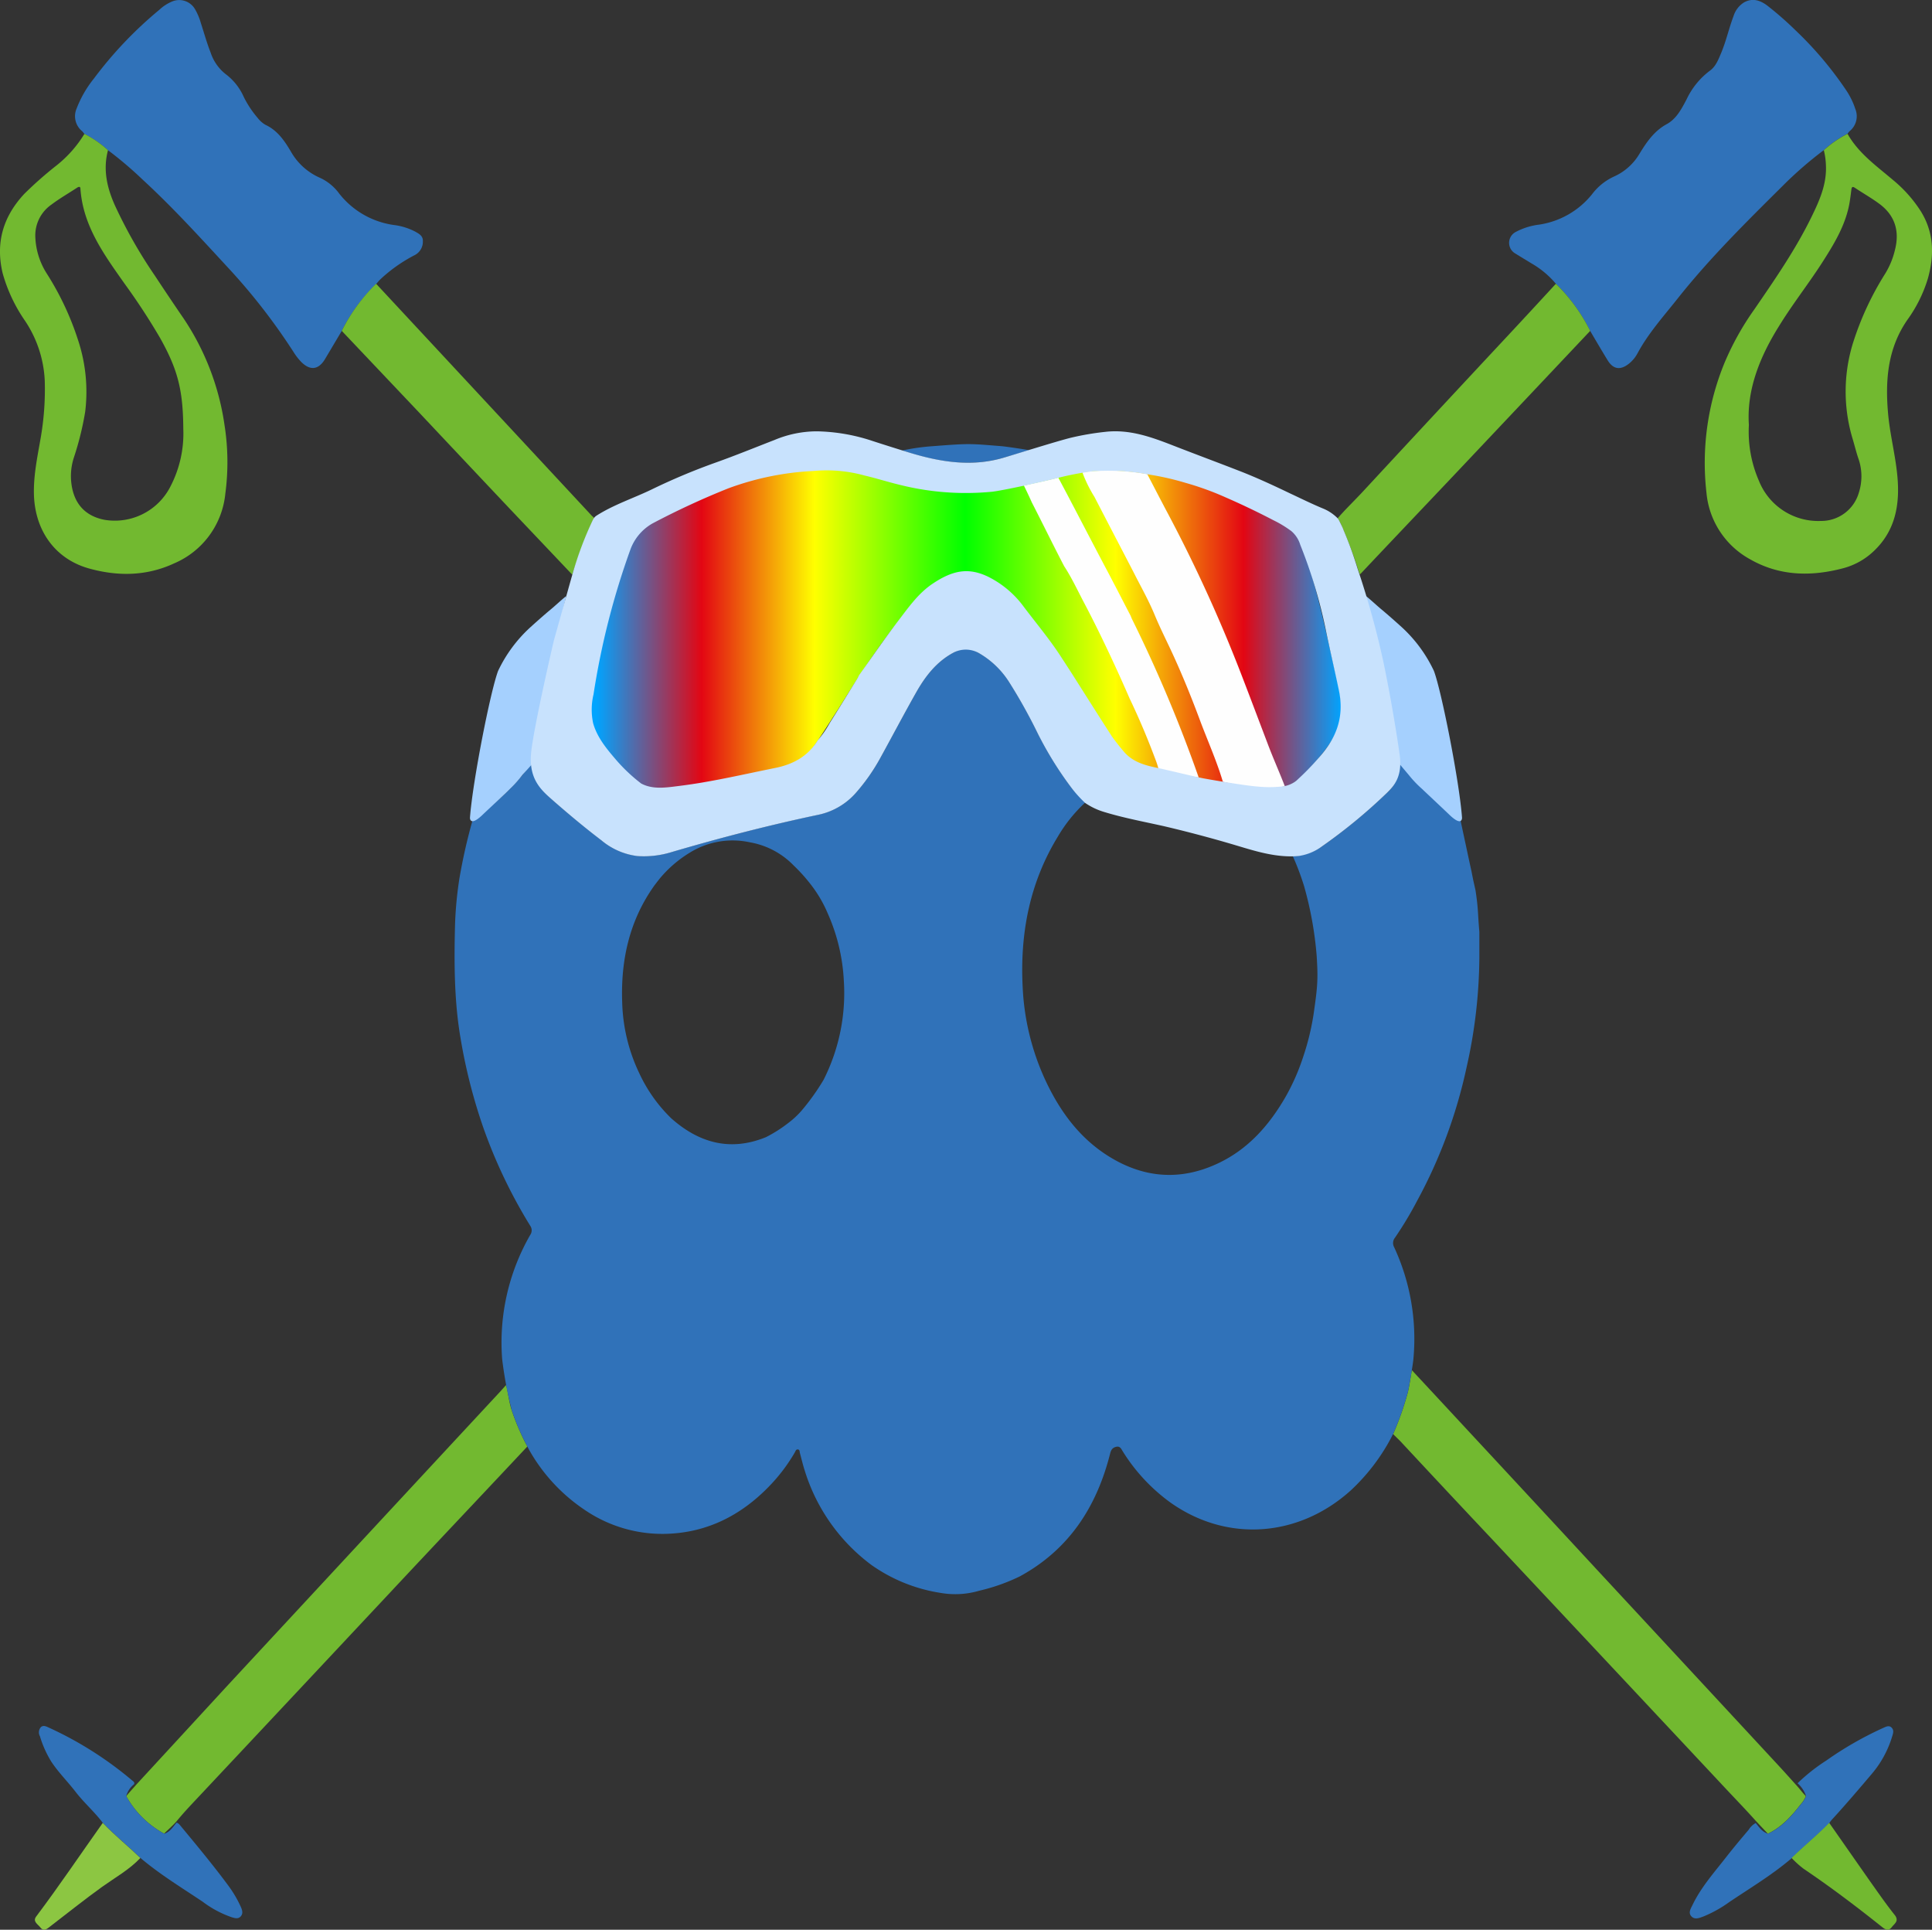
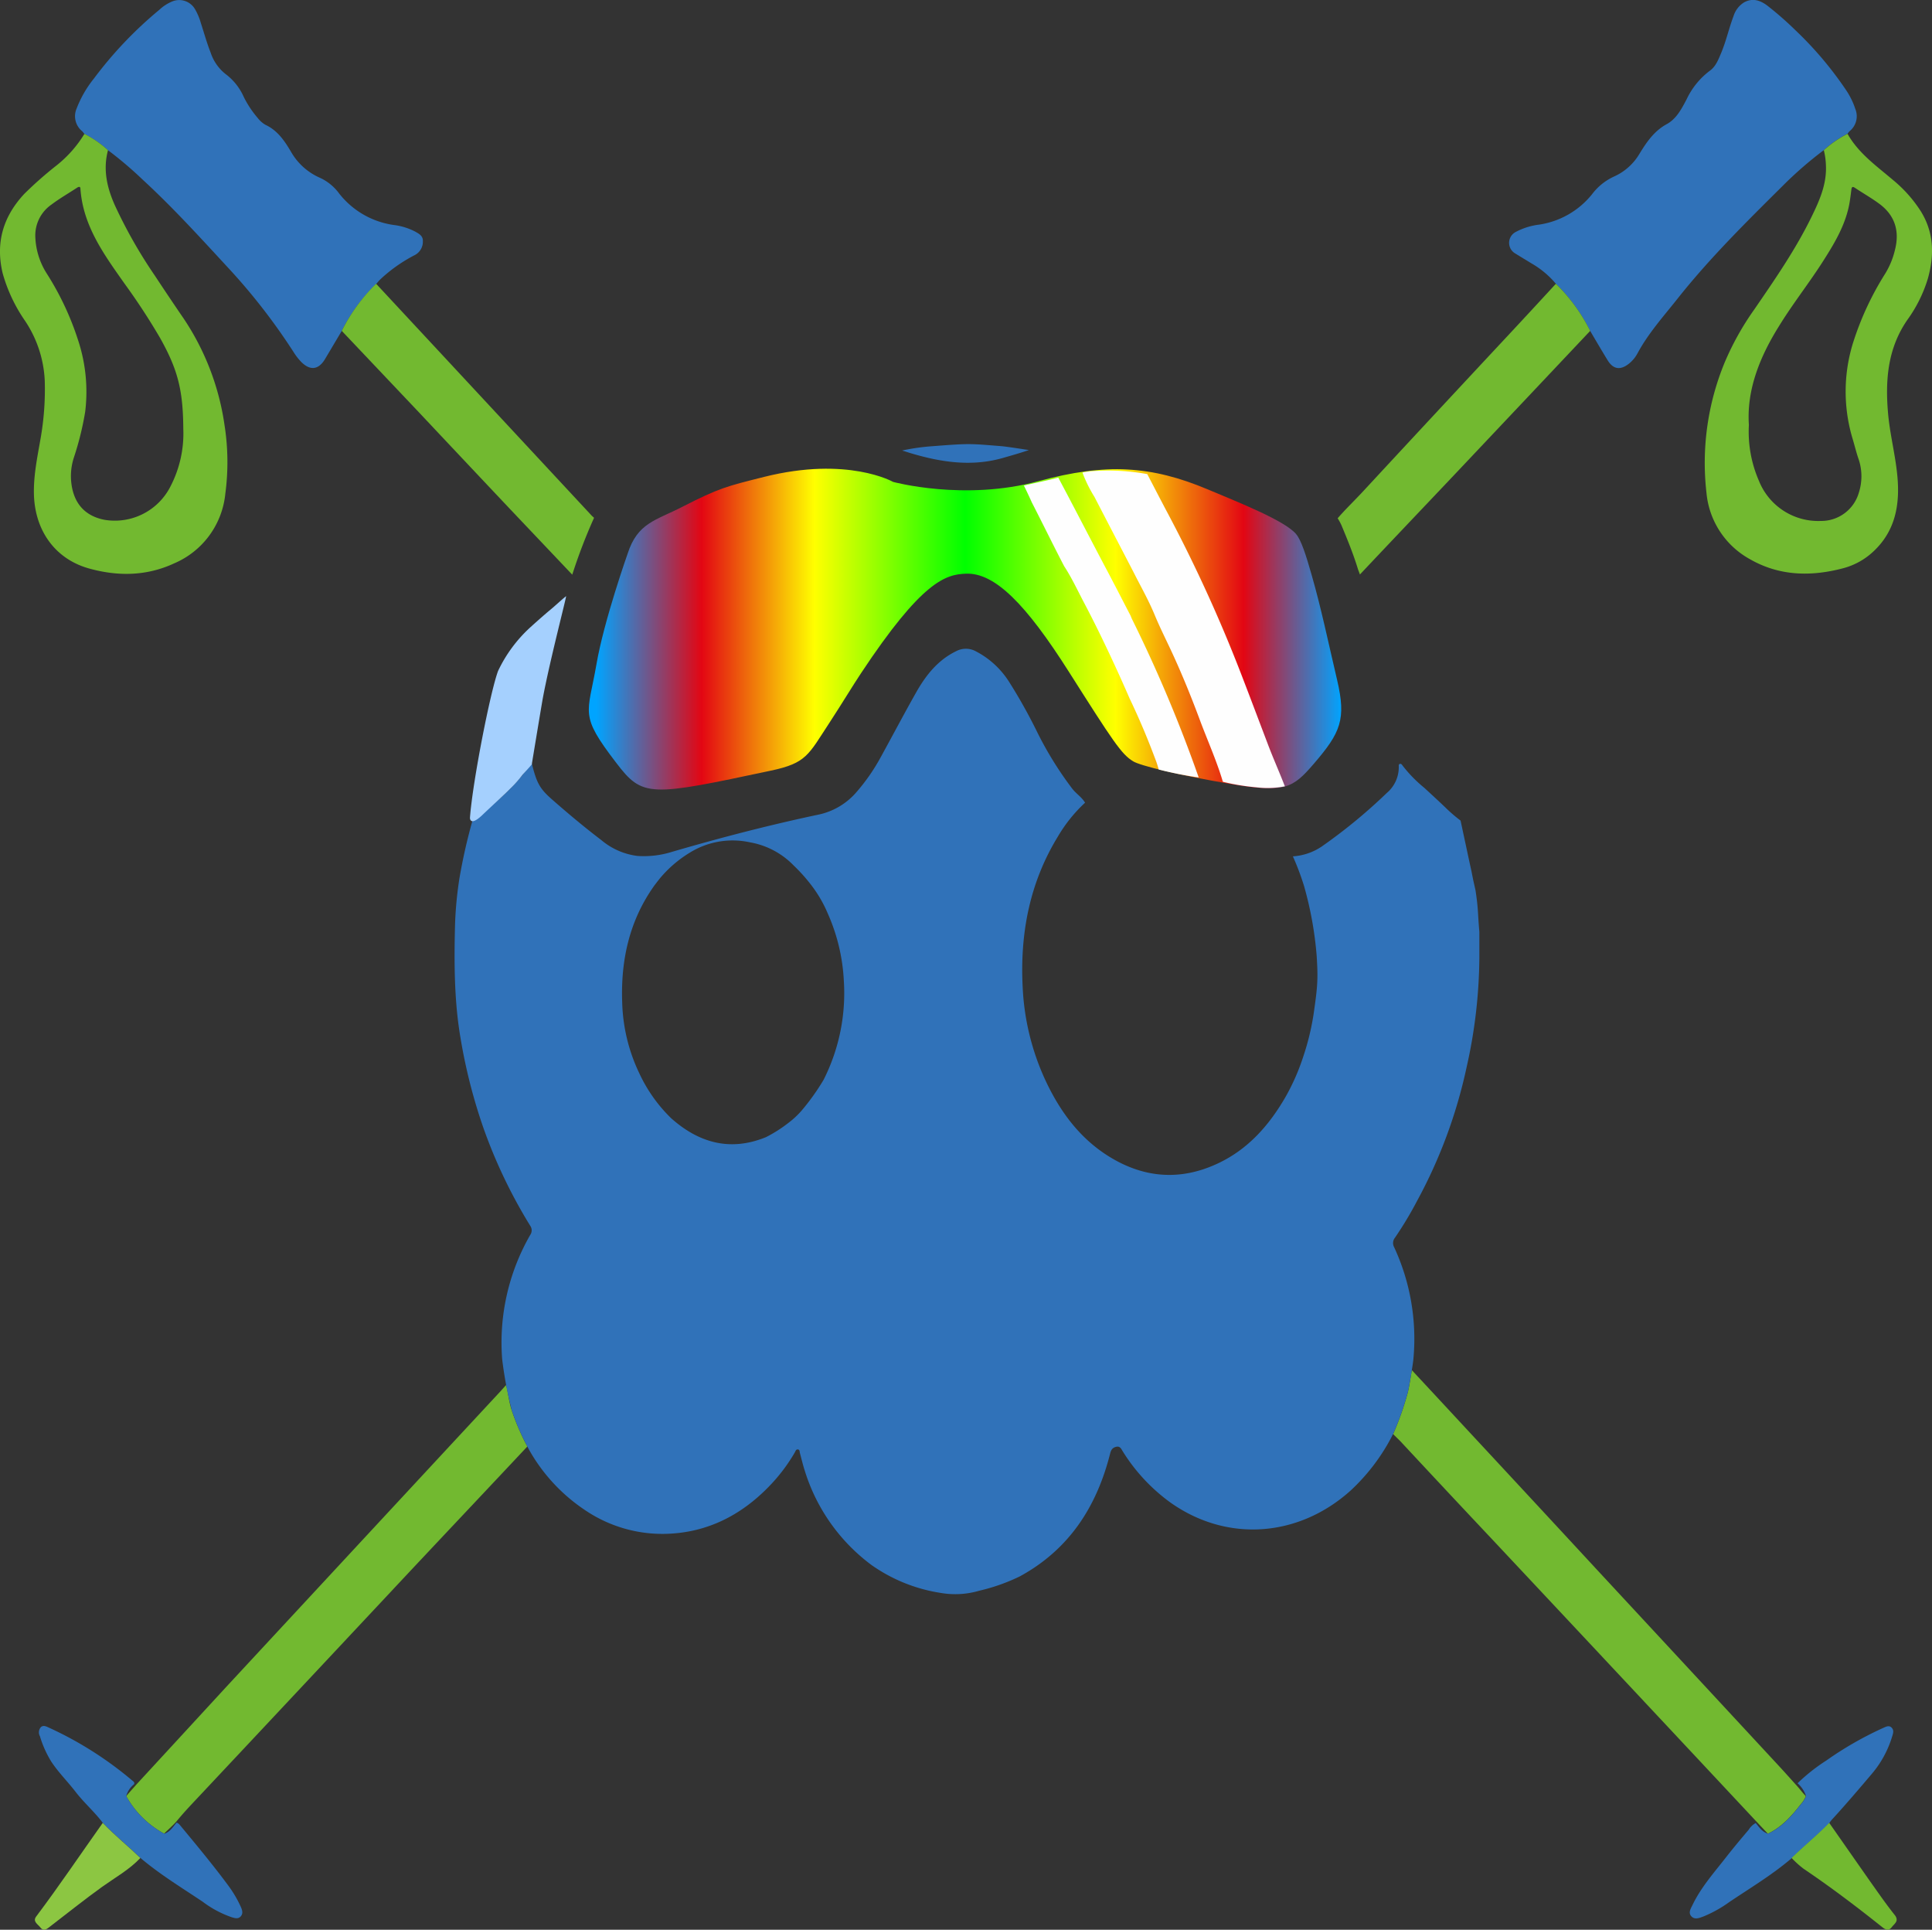
<svg xmlns="http://www.w3.org/2000/svg" viewBox="0 0 423.63 423.07">
  <rect x="0" y="0" width="423.63" height="423.07" fill="#333333" stroke="none" />
  <defs>
    <style>.cls-1{fill:url(#Dégradé_sans_nom_37);}.cls-2{fill:#3072b9;}.cls-3{fill:#72b930;}.cls-4{fill:#8cc642;}.cls-5{fill:#fefefe;}.cls-6{fill:#a5d0fe;}.cls-7{fill:#c8e2fd;}</style>
    <linearGradient id="Dégradé_sans_nom_37" x1="166.4" y1="171.74" x2="331.45" y2="171.74" gradientUnits="userSpaceOnUse">
      <stop offset="0.01" stop-color="#00a4ff" />
      <stop offset="0.15" stop-color="#e30613" />
      <stop offset="0.3" stop-color="#ff0" />
      <stop offset="0.5" stop-color="lime" />
      <stop offset="0.7" stop-color="#ff0" />
      <stop offset="0.87" stop-color="#e30613" />
      <stop offset="1" stop-color="#00a4ff" />
    </linearGradient>
  </defs>
  <g id="Calque_2" data-name="Calque 2">
    <path class="cls-1" d="M174.94,155.18c2.18-6.79,6.15-7.27,12-10.28,8.11-4.15,9.73-4.5,17.93-6.56,18.34-4.59,28.28,1.1,28.28,1.1s15.65,4.26,31.91-.17c14.79-4,24.71-3.39,37.06,1.8,6.86,2.89,16.92,6.86,19.4,9.81,1.12,1.35,2.14,4.53,3.39,8.91,2.15,7.5,3.57,14.44,5.6,23.08s.76,11.53-5.08,18.33c-4.65,5.42-6.36,6.45-18,4.51-11.84-2-20.16-4.09-21.62-5-2.58-1.53-4.45-4.42-14.11-19.63-9.4-14.81-16.23-21.77-22.58-21.52-4.45.17-9.6,1.57-23.06,21.91-1.75,2.63-4,6.38-6.91,10.84-4.59,7-5,8.77-12.75,10.42-26.69,5.68-28.15,5.94-34-1.76-8.12-10.59-6.21-10.5-4.29-21.56C169.73,169.91,174.94,155.18,174.94,155.18Z" transform="translate(-37.32 -33.79)" />
  </g>
  <g id="Calque_1" data-name="Calque 1">
    <path class="cls-2" d="M112.26,106.33l-3.63,6.11c-1.42,2.42-3.26,2.69-5.26.7a13.23,13.23,0,0,1-1.68-2.17A133.63,133.63,0,0,0,87.06,92.19c-6-6.5-12-13.08-18.53-19.08A83,83,0,0,0,61,66.72a23.47,23.47,0,0,0-5.2-3.58,3.79,3.79,0,0,0-.46-.58,4.24,4.24,0,0,1-1.21-5A24.3,24.3,0,0,1,57.92,51,87.21,87.21,0,0,1,72.28,35.92,9.23,9.23,0,0,1,75.1,34.1a4,4,0,0,1,5,1.74,13,13,0,0,1,1.26,3c.71,2.18,1.32,4.39,2.16,6.52A9.94,9.94,0,0,0,87,50.19,12.6,12.6,0,0,1,90.75,55a22.24,22.24,0,0,0,3.1,4.68,5.81,5.81,0,0,0,1.67,1.47c2.66,1.24,4.19,3.51,5.59,5.88a13.57,13.57,0,0,0,6.39,5.75,10.81,10.81,0,0,1,4.2,3.45,18.48,18.48,0,0,0,11.92,6.88,13.82,13.82,0,0,1,4.75,1.46c.83.48,1.73.92,1.67,2.11a3.3,3.3,0,0,1-1.71,3,33.39,33.39,0,0,0-7.73,5.46c-.28.3-.54.62-.81.93A38.75,38.75,0,0,0,112.26,106.33Z" transform="translate(-37.32 -33.79)" />
    <path class="cls-2" d="M378.48,96a20.06,20.06,0,0,0-5.34-4.46c-1.17-.72-2.35-1.42-3.52-2.15a2.69,2.69,0,0,1,.06-4.75,14.69,14.69,0,0,1,5.09-1.6,18.33,18.33,0,0,0,11.64-6.67,12.62,12.62,0,0,1,4.8-3.87,12.32,12.32,0,0,0,5.6-5c1.57-2.57,3.22-5,6-6.51,2.09-1.14,3.23-3.33,4.32-5.4a16.77,16.77,0,0,1,5.05-6.25c1.34-.93,1.92-2.47,2.54-3.94,1.1-2.62,1.7-5.4,2.7-8.05a5.48,5.48,0,0,1,2.26-3c1.86-1.07,3.56-.52,5.12.64a74.69,74.69,0,0,1,6.29,5.51,78.65,78.65,0,0,1,10.95,12.94,16.67,16.67,0,0,1,2.1,4.25,4.21,4.21,0,0,1-1.26,4.86,4.25,4.25,0,0,0-.46.57,23.51,23.51,0,0,0-5.2,3.59,83.71,83.71,0,0,0-8.94,7.76c-8.06,8-16.11,15.94-23.15,24.83-3.07,3.87-6.4,7.57-8.78,12a7.2,7.2,0,0,1-1.92,2.27c-1.84,1.43-3.38,1.19-4.6-.79s-2.56-4.28-3.83-6.43A38.54,38.54,0,0,0,378.48,96Z" transform="translate(-37.32 -33.79)" />
    <path class="cls-3" d="M55.83,63.14A23.47,23.47,0,0,1,61,66.72C59.86,71,60.8,75,62.53,78.85a105.8,105.8,0,0,0,8.69,15.29c2.11,3.19,4.24,6.38,6.41,9.54a56.25,56.25,0,0,1,8.91,23.23A52.35,52.35,0,0,1,86.73,142a18.59,18.59,0,0,1-11.2,15.29c-6,2.79-12.2,2.88-18.43,1.2-7.57-2-12.11-8.25-12.34-16.28-.11-4.11.73-8.1,1.43-12.12a62.09,62.09,0,0,0,.94-12.92,25.66,25.66,0,0,0-4.29-13A34.7,34.7,0,0,1,37.9,93.69C36.31,87,38,81.28,42.64,76.3a82.42,82.42,0,0,1,7-6.18A26.19,26.19,0,0,0,55.83,63.14Zm21.68,64.61c-.05-8.48-1.24-13-5.08-19.85A141.66,141.66,0,0,0,64.65,96c-4.46-6.34-9.1-12.61-9.69-20.77,0-.58-.32-.56-.74-.29-1.88,1.24-3.84,2.36-5.63,3.71a8.23,8.23,0,0,0-3.52,7.22,16,16,0,0,0,2.44,7.79,62.88,62.88,0,0,1,6.91,14.64A36.05,36.05,0,0,1,56,124.05a65.7,65.7,0,0,1-2.52,10.17A13.14,13.14,0,0,0,53,140c.6,4.24,3,6.9,7.17,7.74a13.68,13.68,0,0,0,14.56-7.37A25.19,25.19,0,0,0,77.51,127.75Z" transform="translate(-37.32 -33.79)" />
    <path class="cls-3" d="M437.23,66.72a23.51,23.51,0,0,1,5.2-3.59c2.4,4.25,6.29,7,9.92,10.08a29.34,29.34,0,0,1,6.13,6.87c2.9,4.66,3,9.59,1.59,14.69a30.37,30.37,0,0,1-4.52,9.14c-4.3,6.22-4.86,13.12-4.25,20.32.4,4.78,1.67,9.42,2.08,14.2.52,6-.46,11.64-5.08,16.07a15.46,15.46,0,0,1-6.76,3.85c-7.1,1.89-14.08,1.75-20.57-2a18.52,18.52,0,0,1-9.47-14.5,57.64,57.64,0,0,1,4-28.62A61.19,61.19,0,0,1,422,101.61c4.52-6.59,9.08-13.17,12.59-20.39,1.72-3.53,3.3-7.11,3.1-11.18A15.49,15.49,0,0,0,437.23,66.72ZM420.8,126.94A26.91,26.91,0,0,0,423,139.2,14,14,0,0,0,436.58,148a8.57,8.57,0,0,0,8.32-6.17,11.74,11.74,0,0,0,0-7.25c-.5-1.41-.85-2.87-1.27-4.3a36,36,0,0,1-.05-21.15,65.31,65.31,0,0,1,7.11-15.35,17.82,17.82,0,0,0,2.16-5.29c1-4,0-7.38-3.28-9.89-1.75-1.32-3.69-2.41-5.52-3.63-.56-.37-.7-.17-.78.39-.14,1.11-.27,2.23-.48,3.32-.94,4.77-3.45,8.82-6,12.8-3,4.64-6.43,9-9.34,13.73C423.19,112,420.28,119.27,420.8,126.94Z" transform="translate(-37.32 -33.79)" />
-     <path class="cls-3" d="M342.79,348.19a65.08,65.08,0,0,0,3.21-9.1c.38-1.56.51-2.75.9-4.91,5.14,5.51,10.42,11.22,15.55,16.74q12.46,13.41,24.89,26.85,20.1,21.66,40.18,43.33c1.19,1.29,2.35,2.59,3.52,3.89.94,1,1.44,1.77,2.25,2.57a5.89,5.89,0,0,1-1.12,1.78c-2,2.57-4.16,5-7.21,6.46l-2.57-2.73c-2.23-2.5-4.59-4.93-6.89-7.39Q389.91,398.34,364.26,371q-10-10.62-19.88-21.24C343.86,349.24,343.32,348.72,342.79,348.19Z" transform="translate(-37.32 -33.79)" />
+     <path class="cls-3" d="M342.79,348.19a65.08,65.08,0,0,0,3.21-9.1c.38-1.56.51-2.75.9-4.91,5.14,5.51,10.42,11.22,15.55,16.74q12.46,13.41,24.89,26.85,20.1,21.66,40.18,43.33c1.19,1.29,2.35,2.59,3.52,3.89.94,1,1.44,1.77,2.25,2.57a5.89,5.89,0,0,1-1.12,1.78c-2,2.57-4.16,5-7.21,6.46l-2.57-2.73Q389.91,398.34,364.26,371q-10-10.62-19.88-21.24C343.86,349.24,343.32,348.72,342.79,348.19Z" transform="translate(-37.32 -33.79)" />
    <path class="cls-3" d="M148.3,337.45c.49,2,.67,3.91,1.26,5.62a52.09,52.09,0,0,0,3.1,7.3,2.85,2.85,0,0,1,.28.55c-9,9.6-18.13,19.25-27.13,28.85Q103.13,404,80.46,428.15c-1.54,1.64-3,3.18-4.48,5-.84.93-1.74,1.7-2.67,2.63A20.84,20.84,0,0,1,65,427.56c.76-.92,1.45-1.64,2.23-2.55Q77.13,414.27,87,403.54l24.79-26.73q17.48-18.85,35-37.71C147.19,338.68,147.89,337.86,148.3,337.45Z" transform="translate(-37.32 -33.79)" />
    <path class="cls-3" d="M112.26,106.33A38.75,38.75,0,0,1,119.79,96L167,146.77c.17.18.4.37.58.54a118.22,118.22,0,0,0-4.78,12.47q-6.87-7.25-13.74-14.49-9.94-10.53-19.86-21.08Z" transform="translate(-37.32 -33.79)" />
    <path class="cls-3" d="M378.48,96A38.54,38.54,0,0,1,386,106.33q-12.81,13.58-25.62,27.14c-8.22,8.72-16.65,17.54-24.87,26.27-.48-1.33-.34-.88-.48-1.33-1-3.26-2.28-6.37-3.59-9.52a14.17,14.17,0,0,0-.81-1.48c1.81-2.09,3.67-3.85,5.48-5.8q15.75-17,31.56-33.94C371.29,103.8,374.88,99.91,378.48,96Z" transform="translate(-37.32 -33.79)" />
    <path class="cls-2" d="M65,427.56a20.84,20.84,0,0,0,8.33,8.24c1.29-.37,1.9-1.49,2.7-2.41.45.09.69.46.95.77,3.5,4.22,7,8.43,10.27,12.84a25.65,25.65,0,0,1,2.86,4.81c.32.71.57,1.46,0,2.11s-1.33.38-2,.19a23,23,0,0,1-6.35-3.4c-4.62-3.09-9.4-6-13.64-9.59-2.71-2.61-5.65-5-8.25-7.69-1.83-2.43-4.15-4.43-6-6.84-1.73-2.24-3.75-4.23-5.31-6.6a23.38,23.38,0,0,1-2.49-5.57,1.73,1.73,0,0,1,.23-2c.56-.47,1.21-.12,1.77.14a79.41,79.41,0,0,1,18.26,11.59c.25.21.57.39.39.81A4.88,4.88,0,0,0,65,427.56Z" transform="translate(-37.32 -33.79)" />
    <path class="cls-2" d="M425,435.8c3.05-1.43,5.19-3.89,7.21-6.46a5.89,5.89,0,0,0,1.12-1.78,6.29,6.29,0,0,0-1.86-2.82,40.31,40.31,0,0,1,6.33-5,75.71,75.71,0,0,1,12.43-7.12c.6-.26,1.29-.66,1.86-.08s.34,1.25.14,1.89a22.78,22.78,0,0,1-4.41,8.17c-2.93,3.46-5.87,6.91-8.94,10.25a6.51,6.51,0,0,0-.43.6c-2.61,2.72-5.55,5.08-8.24,7.7-4.26,3.64-9.05,6.51-13.67,9.61a27.35,27.35,0,0,1-5.66,3.17c-.88.32-1.91.8-2.68,0s-.13-1.74.26-2.55c1.87-3.87,4.71-7.05,7.32-10.4,1.61-2.06,3.3-4.07,5-6.08a4,4,0,0,1,1.52-1.44C423,434.3,423.68,435.41,425,435.8Z" transform="translate(-37.32 -33.79)" />
    <path class="cls-3" d="M430.17,441.12c2.69-2.62,5.63-5,8.24-7.7,3,4.29,6,8.59,9,12.87,1.76,2.48,3.5,5,5.38,7.35,1,1.31-.07,1.87-.64,2.62s-1.13.78-2,.11c-5.63-4.49-11.36-8.84-17.34-12.87A21.27,21.27,0,0,1,430.17,441.12Z" transform="translate(-37.32 -33.79)" />
    <path class="cls-4" d="M59.85,433.43c2.6,2.72,5.54,5.08,8.25,7.69-2.43,2.57-5.51,4.28-8.35,6.3-4,2.88-7.89,6-11.8,9-.73.57-1.29.59-1.78-.07s-1.76-1.29-.92-2.39C50.3,447.25,55,440.26,59.85,433.43Z" transform="translate(-37.32 -33.79)" />
    <path class="cls-2" d="M360.86,229c.66,4.39.46,4.87.84,9.07,0,1.83,0,3.66,0,5.49a112.1,112.1,0,0,1-2.83,24.35A109.1,109.1,0,0,1,348.08,297a81.35,81.35,0,0,1-4.88,8.13,1.87,1.87,0,0,0-.19,2.08,47.73,47.73,0,0,1,4.21,24.68c-.07.82-.84,5.61-1.22,7.17a65.08,65.08,0,0,1-3.21,9.1,43.61,43.61,0,0,1-9.32,12.41c-11.37,10.23-27,11.43-39.42,2.69a39.74,39.74,0,0,1-10.51-11.23c-.35-.55-.58-1.26-1.48-1.05s-1.15.78-1.35,1.59c-2.95,11.61-9,20.94-19.76,26.81a41.77,41.77,0,0,1-8.91,3.15,18.63,18.63,0,0,1-8.4.49,35.69,35.69,0,0,1-15.26-6.15,40.74,40.74,0,0,1-14.6-20.66c-.41-1.26-.71-2.56-1.06-3.84-.09-.31,0-.75-.43-.81s-.52.35-.68.63a37.89,37.89,0,0,1-5.73,7.54c-6.09,6.26-13.42,10-22.2,10.32a30.22,30.22,0,0,1-18.18-5.26,38.64,38.64,0,0,1-12.18-13.18c-.38-.72-.38-.72-.66-1.27a52.09,52.09,0,0,1-3.1-7.3,85.51,85.51,0,0,1-2.13-11.27,47.31,47.31,0,0,1,6.14-27.22,1.76,1.76,0,0,0,0-2.05,111.87,111.87,0,0,1-10.22-21.34,119.41,119.41,0,0,1-5.05-19.79c-1.37-8-1.41-16.16-1.22-24.28a82.08,82.08,0,0,1,1-10.86,123.89,123.89,0,0,1,2.8-12.4c6.44-5,9.79-8.13,13-12.86,1.1,4.48,1.76,5.7,4.52,8.12,3.5,3.07,7.08,6.07,10.79,8.89a15.16,15.16,0,0,0,7.9,3.46,20.53,20.53,0,0,0,7.52-.88c10.59-3.09,21.25-5.86,32-8.14a15.08,15.08,0,0,0,8.32-4.76,42.35,42.35,0,0,0,5.5-7.86c2.59-4.7,5.09-9.46,7.73-14.13,2.13-3.78,4.75-7.14,8.8-9.11a4.55,4.55,0,0,1,4.3,0,19,19,0,0,1,7.36,6.77,116.19,116.19,0,0,1,5.87,10.44,77.22,77.22,0,0,0,8,13c.86,1.07,2.06,1.82,2.75,3a32.66,32.66,0,0,0-6,7.49c-6.22,10.19-8.3,21.38-7.67,33.13a54.41,54.41,0,0,0,4.87,20c3.16,6.85,7.46,12.81,13.95,16.88,7.69,4.81,15.74,5.46,24,1.57,6.61-3.11,11.21-8.34,14.8-14.55a47.51,47.51,0,0,0,3.89-8.84,55.36,55.36,0,0,0,2.26-9.25c.9-6.23,1-7.62.7-12.7A78.81,78.81,0,0,0,323.25,228a57.52,57.52,0,0,0-2.44-6.47,12.7,12.7,0,0,0,6.36-2.18,117.64,117.64,0,0,0,14.25-11.73,7.39,7.39,0,0,0,2.61-5.73c0-.24-.06-.55.25-.63s.5.25.66.47a29.71,29.71,0,0,0,4.71,4.8c1.81,1.67,2.89,2.66,4.54,4.23a33.82,33.82,0,0,0,3.39,2.93c.08.37,2.35,11,2.37,11C360.46,227.3,360.29,226.42,360.86,229Zm-149.39-5.34a17.52,17.52,0,0,0-9.69-5.2,17.81,17.81,0,0,0-13.19,2.25,26.4,26.4,0,0,0-6.65,5.74c-.58.74-1.06,1.36-1.29,1.69-5.38,7.64-7.24,16.3-6.9,25.45a38.24,38.24,0,0,0,3.75,15.5,33.2,33.2,0,0,0,7,9.87c6.11,5.43,13,7.32,20.78,4.13a29.61,29.61,0,0,0,4.75-3,19.18,19.18,0,0,0,3-2.75,49.34,49.34,0,0,0,4.88-6.82,42.15,42.15,0,0,0,4.44-21.69A41.32,41.32,0,0,0,218.8,234a28.15,28.15,0,0,0-3.37-5.87A37.21,37.21,0,0,0,211.47,223.65Z" transform="translate(-37.32 -33.79)" />
    <path class="cls-2" d="M262.92,132.46c-2,.68-3.81,1.19-5.7,1.73-7,2-13.84.9-20.62-1.17-.35-.11-.54-.18-1.48-.46a46.93,46.93,0,0,1,6.71-.95c8.17-.64,8.17-.56,15.13,0C258.51,131.76,262.71,132.43,262.92,132.46Z" transform="translate(-37.32 -33.79)" />
    <path class="cls-5" d="M319.05,206.18a20.33,20.33,0,0,1-6.32.21,47.54,47.54,0,0,1-7.27-1.21c-1.33-4.51-3.35-9-5-13.42-1.77-4.76-3.67-9.47-5.78-14.1-1.36-3-2.88-5.94-4.15-9s-2.76-5.73-4.22-8.56c-.07-.2-6.11-11.75-9-17.36a29.55,29.55,0,0,1-2.64-5.35,12.24,12.24,0,0,1,2.13-.31,48,48,0,0,1,12.08.65c1.48,2.84,2.95,5.69,4.45,8.51a324.5,324.5,0,0,1,16.21,35.51c1.93,5,3.81,10,5.71,15C316.42,199.88,317.87,203.1,319.05,206.18Z" transform="translate(-37.32 -33.79)" />
    <path class="cls-5" d="M270.66,157.92c-2.44-4.68-4.68-9.3-7.1-14-.57-1.3-1.19-2.57-1.73-3.69,2.62-.61,5.08-1.08,7.54-1.73,3.62,6.79,7.25,13.87,10.86,20.67,1.69,3.2,3.33,6.41,5,9.62.11.27.21.54.34.8a307.77,307.77,0,0,1,14.59,34.65,84.27,84.27,0,0,1-8.76-1.74c-.17-.55-.32-1.11-.52-1.66-1.75-4.72-3.6-9.17-5.87-13.92-3-6.91-6.57-14.53-10.08-21.17C273.55,163.13,272.3,160.42,270.66,157.92Z" transform="translate(-37.32 -33.79)" />
-     <path class="cls-6" d="M336.88,164.49c1.23,1,2.44,2.16,3.47,3,1.19,1,2.69,2.31,4.38,3.84a30.75,30.75,0,0,1,7,9.54c1.69,4.46,5.61,24.41,6.17,32.21,0,0,.06,2-2.64-.54-2.52-2.4-4.89-4.61-6.18-5.84a23.47,23.47,0,0,1-2.8-2.94s-1.43-1.7-2-2.37c0,0-1.95-11.86-2.4-14.4C340.47,178.7,336.68,164.32,336.88,164.49Z" transform="translate(-37.32 -33.79)" />
    <path class="cls-6" d="M161.44,164.49c-1.23,1-2.44,2.16-3.47,3-1.2,1-2.69,2.31-4.38,3.84a30.75,30.75,0,0,0-7.05,9.54c-1.69,4.46-5.61,24.41-6.17,32.21,0,0-.06,2,2.64-.54,2.52-2.4,4.94-4.56,6.18-5.84a25.31,25.31,0,0,0,2.73-3.09s1.54-1.66,2-2.22c0,0,1.95-11.86,2.4-14.4C157.85,178.7,161.64,164.32,161.44,164.49Z" transform="translate(-37.32 -33.79)" />
-     <path class="cls-7" d="M275.23,209.8a29.36,29.36,0,0,1-2.75-3,77.22,77.22,0,0,1-8-13,116.19,116.19,0,0,0-5.87-10.44,19.15,19.15,0,0,0-6.7-6.42,5.84,5.84,0,0,0-5.52-.07c-3.74,2-6.21,5.22-8.24,8.83-2.64,4.67-5.14,9.43-7.73,14.13a42.35,42.35,0,0,1-5.5,7.86,15.08,15.08,0,0,1-8.32,4.76c-10.8,2.28-21.46,5.05-32,8.14a20.53,20.53,0,0,1-7.52.88,15.16,15.16,0,0,1-7.9-3.46c-3.71-2.82-7.29-5.82-10.79-8.89-2.57-2.26-5.25-4.71-4.58-10.61s4.91-24.17,5-24.47c.42-1.47,3.57-12.77,4-14.25v0a77,77,0,0,1,4.53-12.07,2.27,2.27,0,0,1,.74-.86c3.86-2.47,8.15-3.83,12.25-5.82a138.4,138.4,0,0,1,13.95-5.85c4.32-1.54,8.58-3.28,12.86-4.94a24.12,24.12,0,0,1,9.32-1.9,40.92,40.92,0,0,1,11.83,2c2.43.81,8,2.54,8.36,2.65,6.78,2.07,13.62,3.2,20.62,1.17,1.89-.54,11.79-3.66,14.93-4.43a60.37,60.37,0,0,1,7.45-1.27c5.32-.62,10.12,1.13,14.92,3s9.54,3.63,14.3,5.48c3.84,1.48,7.57,3.21,11.3,5,2.44,1.14,4.86,2.34,7.36,3.37a9.53,9.53,0,0,1,3,2,2,2,0,0,1,.38.52c.33.62.89,1.76,1,2.14a85.36,85.36,0,0,1,3.08,8.45A190.85,190.85,0,0,1,340.68,179c2.3,11.12,3.5,20,3.52,20.11.73,4.84-1.2,7-2.78,8.52a117.64,117.64,0,0,1-14.25,11.73,11.29,11.29,0,0,1-5,2.08,14.14,14.14,0,0,1-2.13.09c-4.5-.07-8.7-1.54-12.95-2.78q-7.15-2.09-14.41-3.8c-4.43-1-8.92-1.82-13.29-3.16A14.87,14.87,0,0,1,275.23,209.8ZM284,198.86c2,2.15,4.71,2.8,7.45,3.35,2.9.64,7.86,1.86,9.73,2.22,1.7.32,9.1,1.58,11.59,1.77a27,27,0,0,0,5.82,0,6.27,6.27,0,0,0,2.95-1.23,55.59,55.59,0,0,0,4.81-4.9c3.88-4.25,5.81-8.9,4.55-14.91-.94-4.52-2-9-2.93-13.56a109.16,109.16,0,0,0-5.54-18.37,6.39,6.39,0,0,0-1.95-3,24.91,24.91,0,0,0-3.94-2.39q-5.14-2.68-10.46-5a64.49,64.49,0,0,0-8.86-3.21,60.66,60.66,0,0,0-8.3-1.86,48,48,0,0,0-12.08-.65,61.26,61.26,0,0,0-7.42,1.41c-2.46.65-12.2,2.82-14.64,3.07a59.36,59.36,0,0,1-19.89-1.45c-2.68-.63-5.33-1.49-8-2.11a31,31,0,0,0-11.14-1,62.38,62.38,0,0,0-18.7,3.8,172.58,172.58,0,0,0-16.63,7.69,10.85,10.85,0,0,0-4.84,5.65,168.27,168.27,0,0,0-8.12,31.86,14.29,14.29,0,0,0-.08,6.31c.87,3.06,2.83,5.45,4.83,7.79a36.47,36.47,0,0,0,5.7,5.42c2.6,1.4,5.61.87,8.44.52,7-.87,14-2.53,20.92-3.92,3.94-.79,7.16-2.53,9.31-6a.86.86,0,0,1,.14-.18,21.83,21.83,0,0,0,2.52-3.66c2.07-3.28,4.09-6.58,6.13-9.88.14-.25.25-.52.41-.75,2.8-3.93,5.53-7.91,8.46-11.75,2.25-2.93,4.37-6,7.47-8.11,4.6-3.12,8-3.59,12.08-1.7a21.59,21.59,0,0,1,8,6.67c2.68,3.56,5.57,7,8,10.71,1.41,2.17,1.78,2.73,2.64,4.07,2.89,4.55,5.76,9.11,8.69,13.64A45.82,45.82,0,0,0,284,198.86Z" transform="translate(-37.32 -33.79)" />
  </g>
</svg>